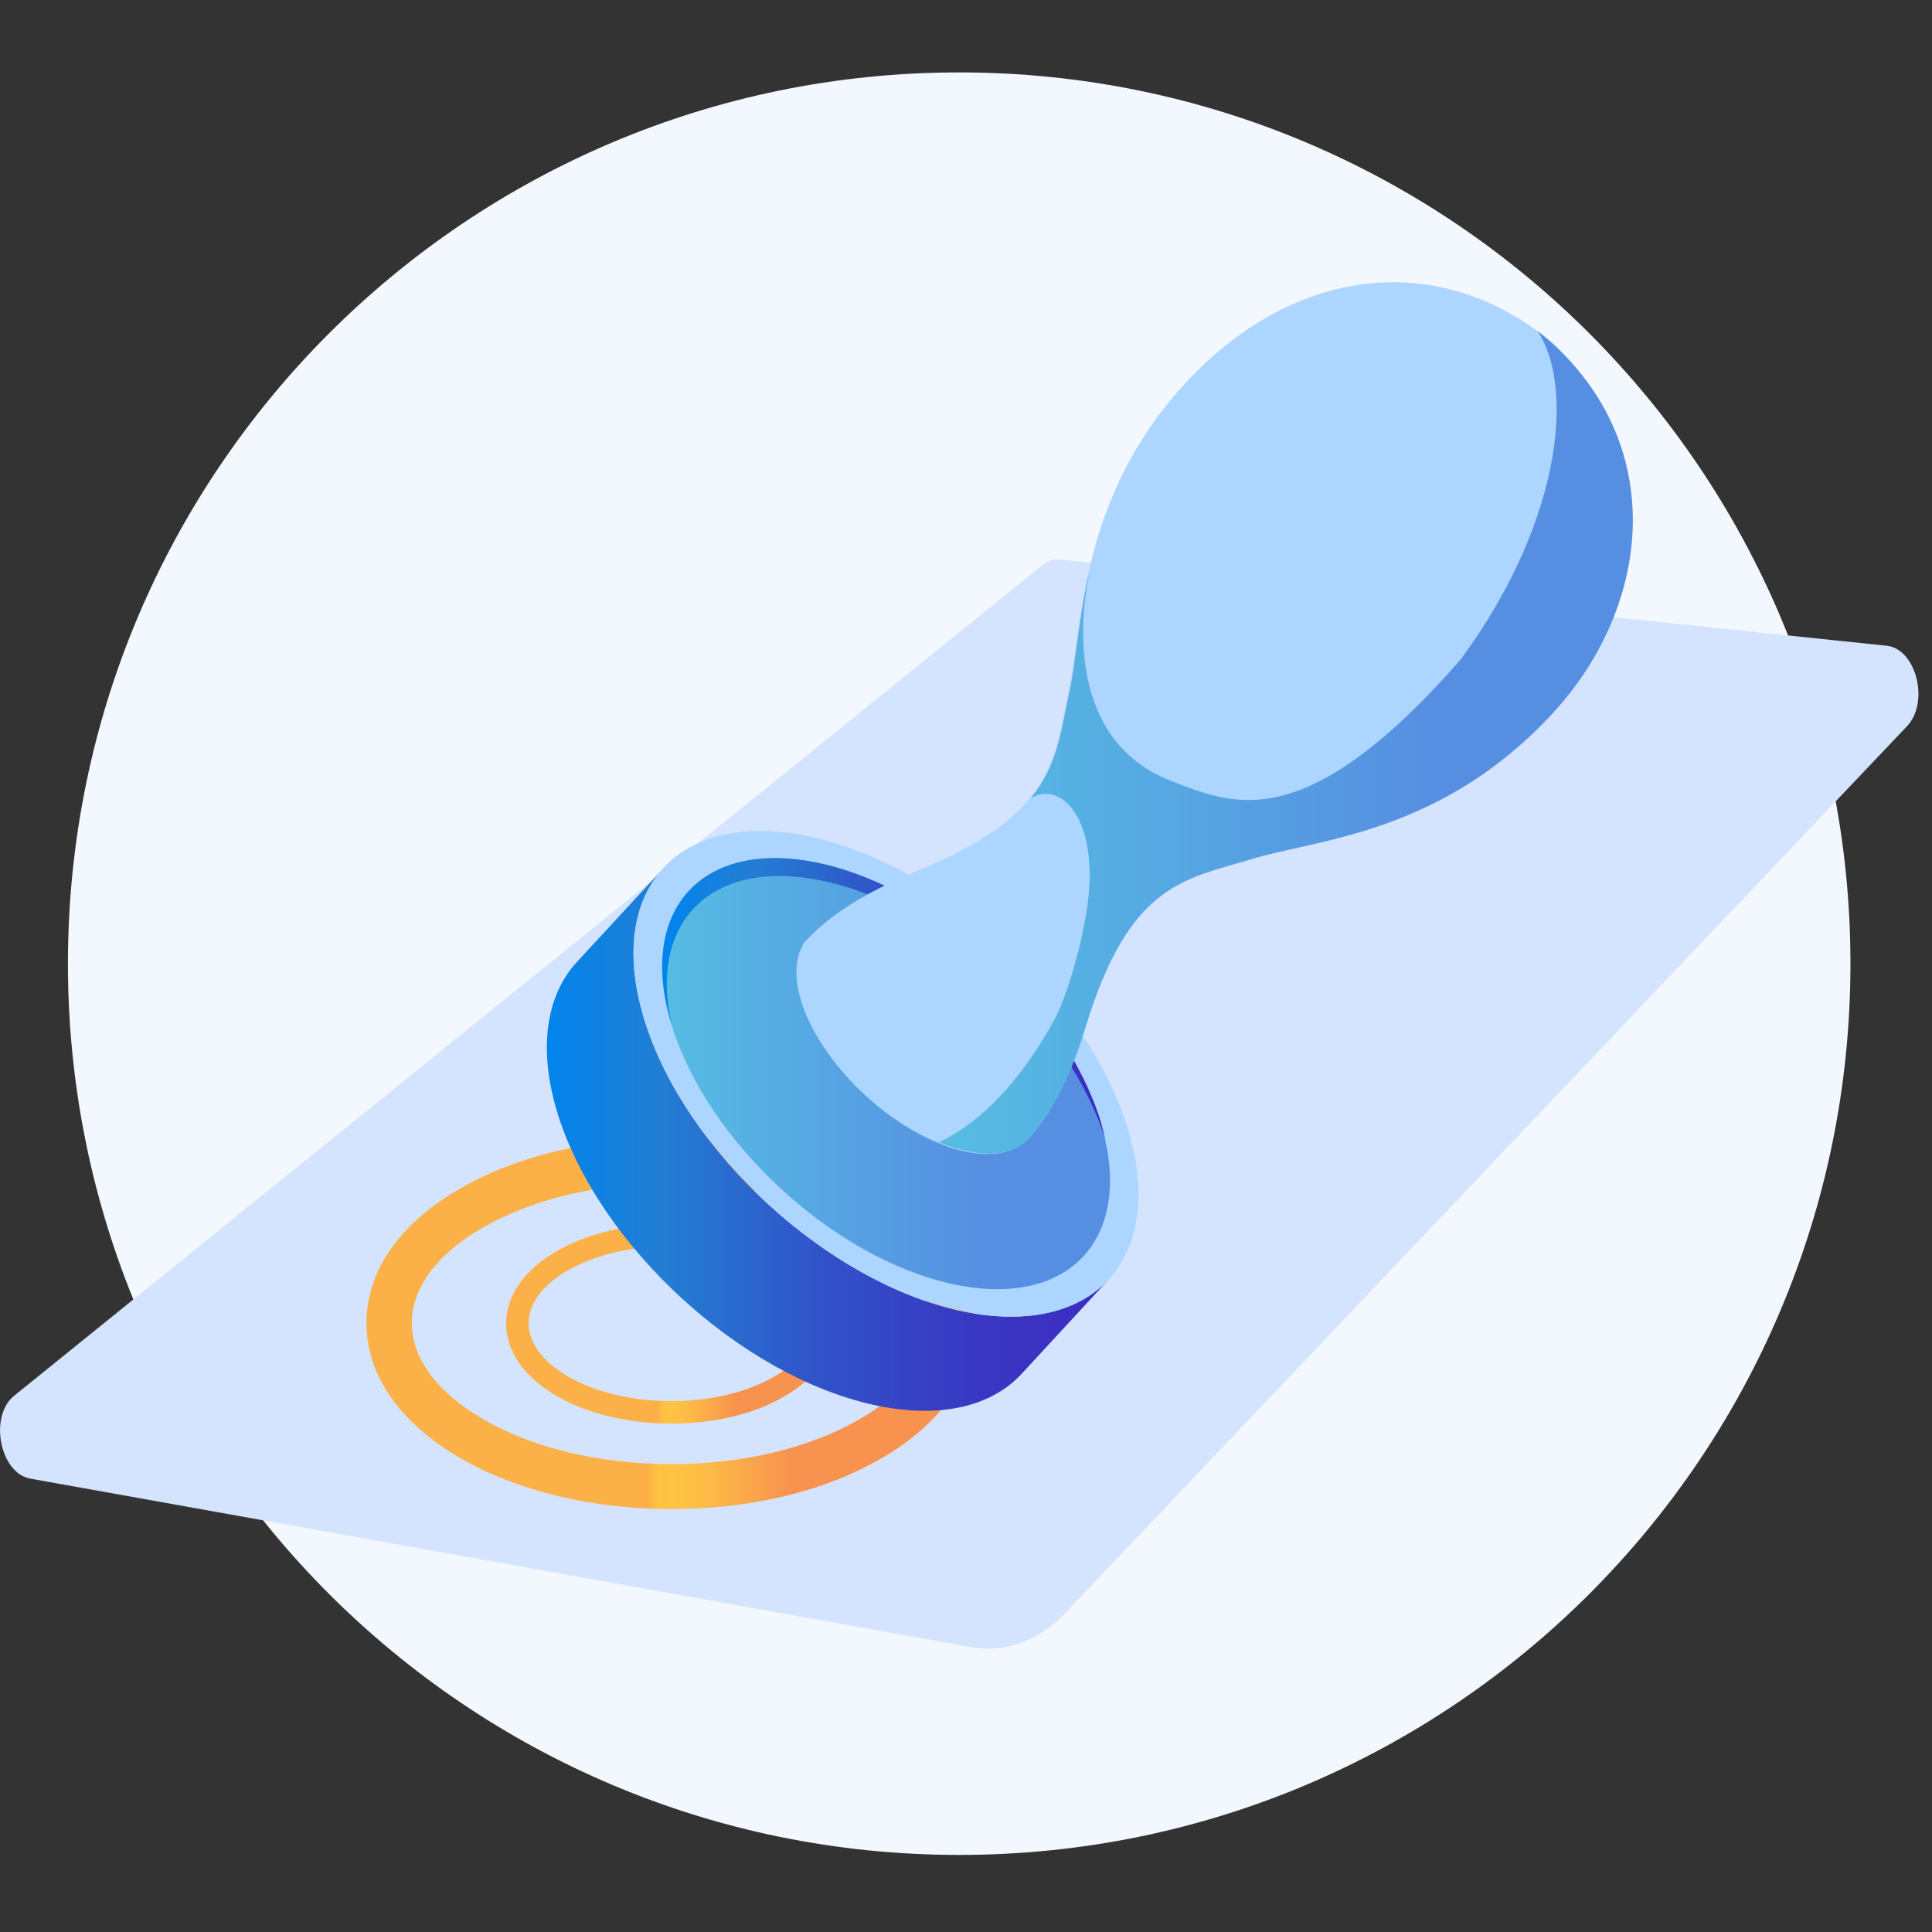
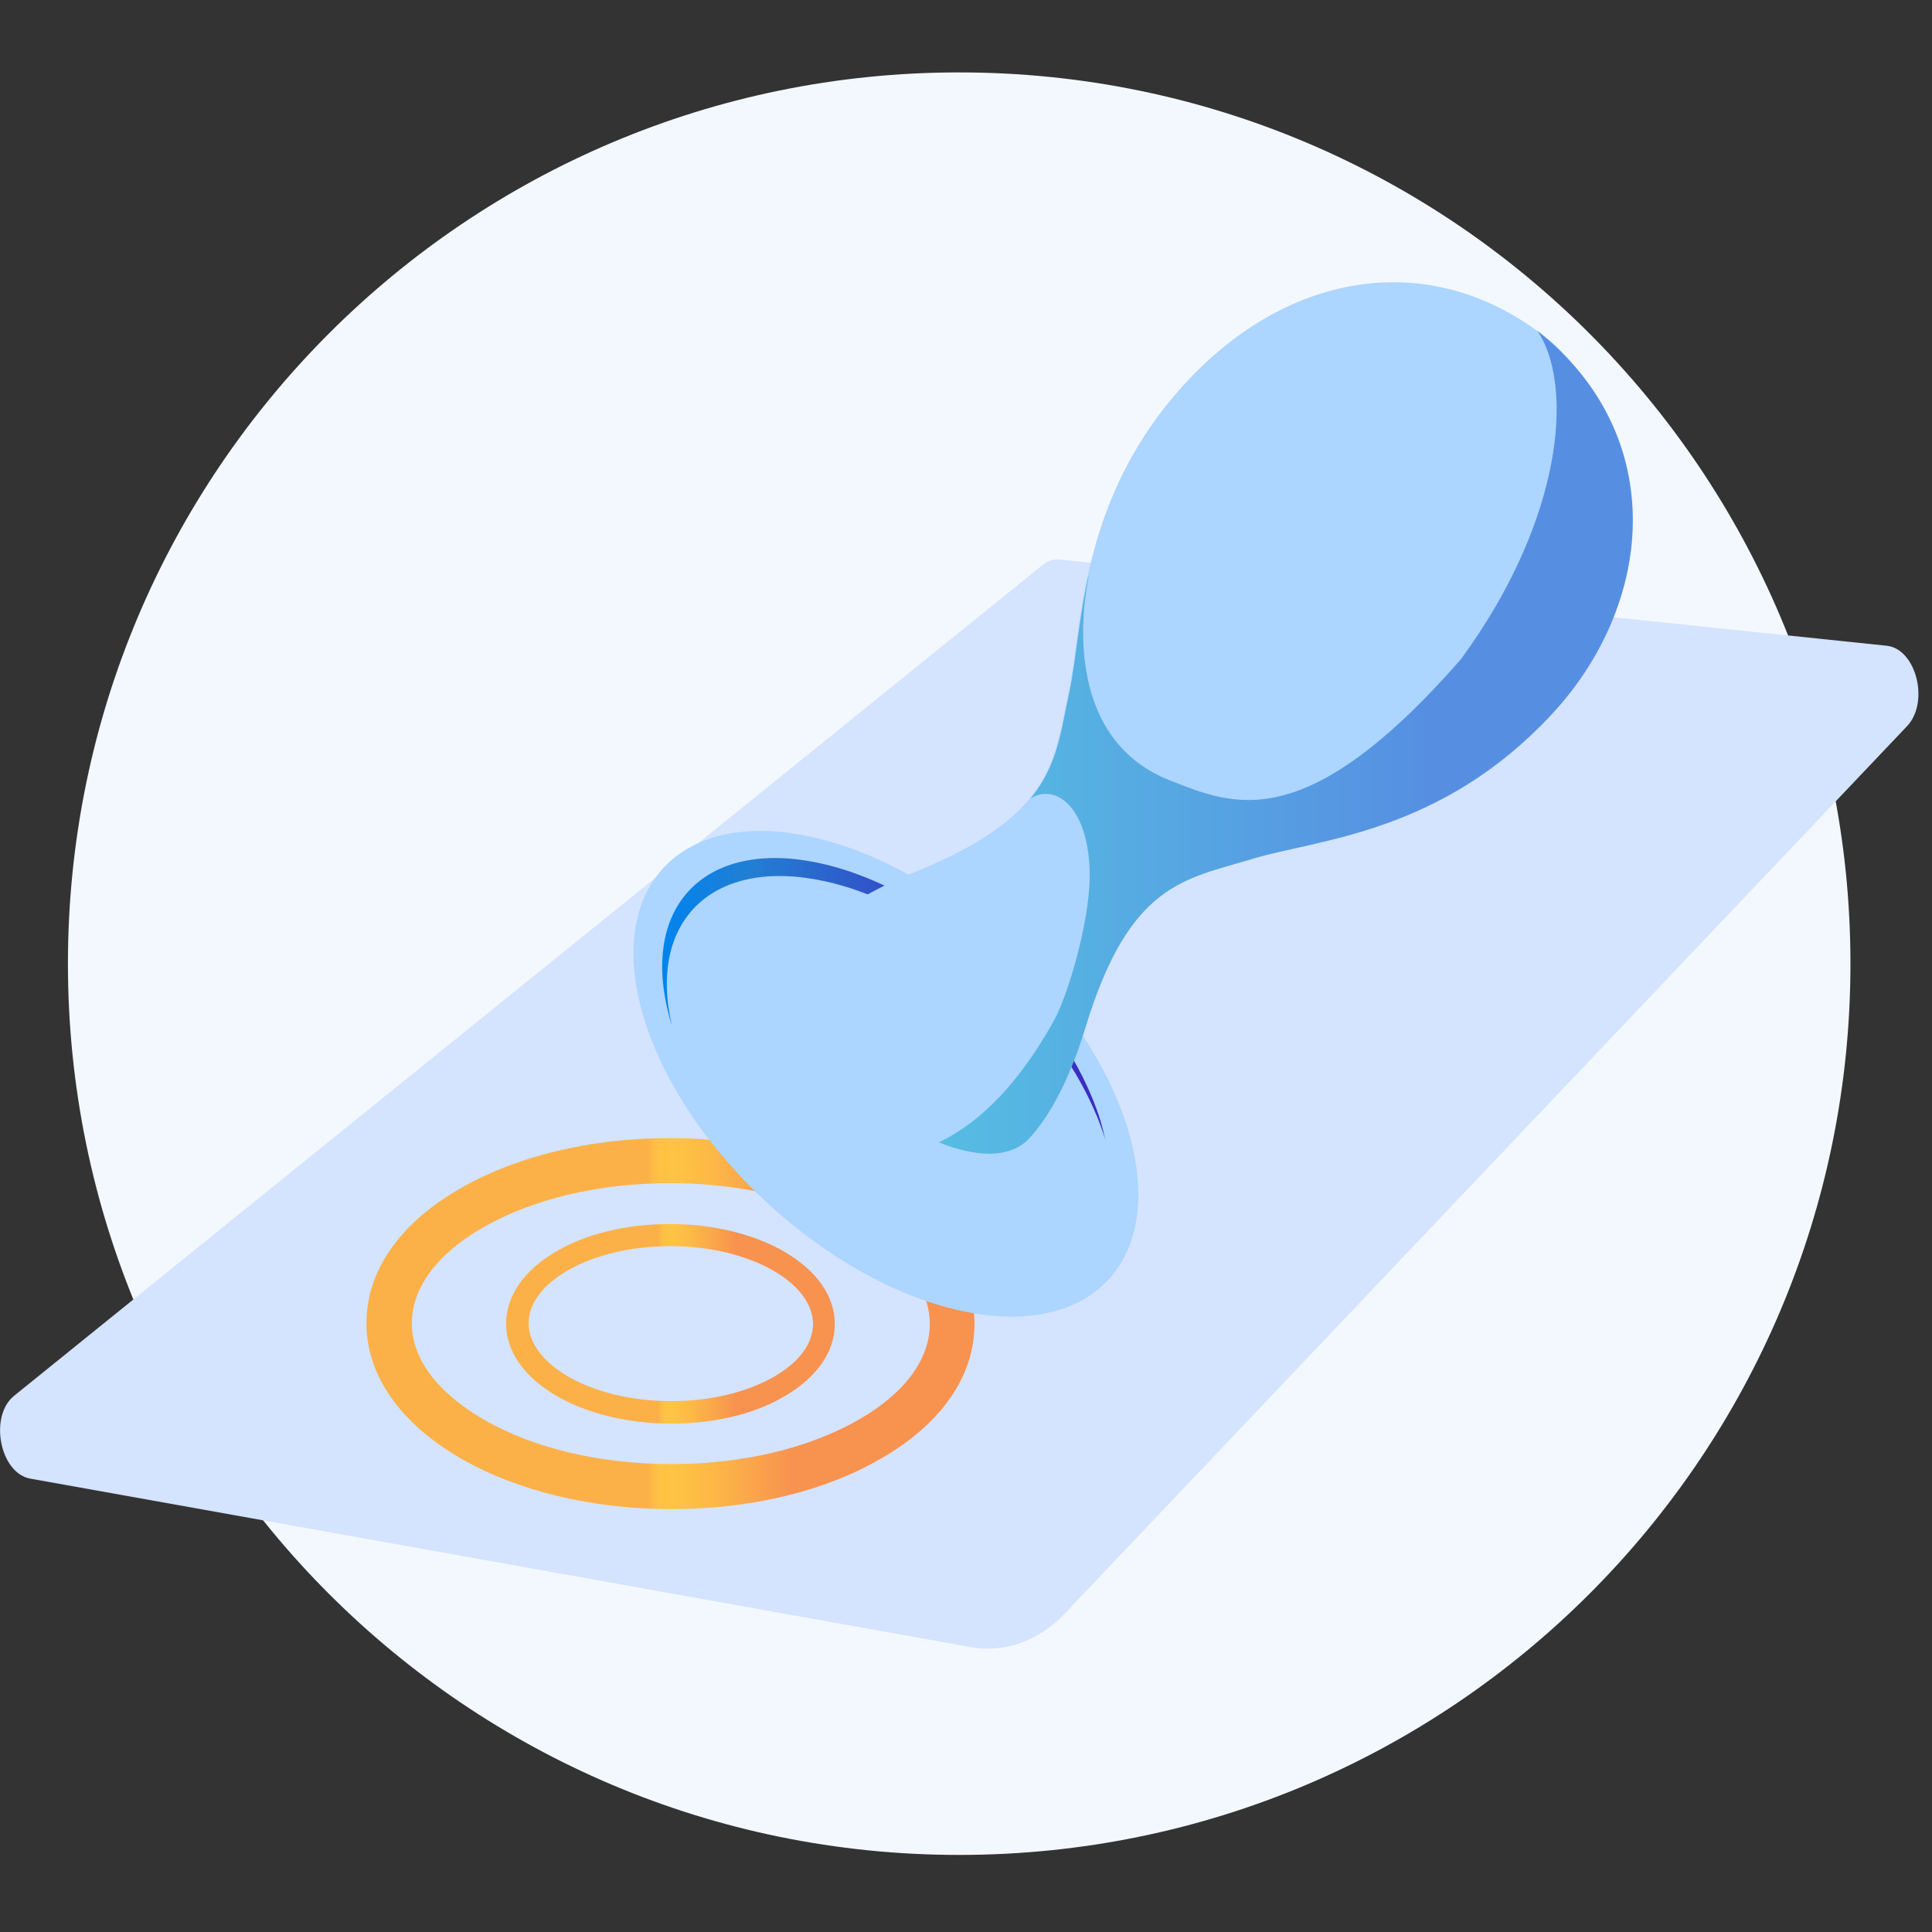
<svg xmlns="http://www.w3.org/2000/svg" width="142" height="142" viewBox="0 0 142 142" fill="none">
  <rect x="0" y="0" width="142" height="142" fill="#333333" stroke="none" />
  <path d="M70.499 136.335C106.678 136.335 136.006 107.007 136.006 70.829C136.006 34.651 106.678 5.322 70.499 5.322C34.321 5.322 4.993 34.651 4.993 70.829C4.993 107.007 34.321 136.335 70.499 136.335Z" fill="#F3F8FF" />
  <path d="M1.038 102.588L76.644 41.514C77.009 41.206 77.429 41.093 77.878 41.121L138.672 47.462C140.832 47.686 141.842 51.614 140.158 53.381L78.299 118.551C76.335 120.627 73.838 121.524 71.286 121.048L2.216 108.676C-0.028 108.255 -0.814 104.075 1.038 102.588Z" fill="#D4E3FE" />
  <path d="M49.347 110.919C43.54 110.919 38.041 109.6 33.861 107.188C29.4 104.607 26.932 101.072 26.932 97.257C26.932 93.441 29.344 89.934 33.777 87.382C37.929 84.969 43.399 83.65 49.207 83.65C55.014 83.65 60.512 84.969 64.692 87.382C69.153 89.963 71.622 93.497 71.622 97.313C71.622 101.128 69.209 104.635 64.777 107.188C60.653 109.6 55.182 110.919 49.347 110.919ZM49.235 86.961C43.989 86.961 39.107 88.139 35.46 90.243C32.094 92.179 30.27 94.676 30.27 97.257C30.27 99.866 32.15 102.362 35.544 104.326C39.219 106.458 44.129 107.609 49.375 107.609C54.621 107.609 59.502 106.43 63.15 104.326C66.516 102.391 68.34 99.894 68.34 97.313C68.34 94.704 66.46 92.207 63.065 90.243C59.39 88.139 54.481 86.961 49.235 86.961Z" fill="url(#paint0_linear)" />
  <path d="M49.32 104.635C46.178 104.635 43.176 103.906 40.931 102.615C38.519 101.213 37.2 99.333 37.2 97.285C37.2 95.237 38.519 93.357 40.875 91.983C43.12 90.664 46.093 89.963 49.235 89.963C52.377 89.963 55.379 90.692 57.624 91.983C60.036 93.385 61.355 95.265 61.355 97.313C61.355 99.361 60.036 101.241 57.68 102.615C55.463 103.934 52.49 104.635 49.32 104.635ZM49.264 91.59C46.402 91.59 43.709 92.235 41.717 93.385C39.865 94.451 38.855 95.826 38.855 97.257C38.855 98.688 39.893 100.09 41.773 101.185C43.793 102.335 46.458 102.98 49.348 102.98C52.209 102.98 54.902 102.335 56.894 101.185C58.746 100.118 59.756 98.744 59.756 97.313C59.756 95.882 58.718 94.48 56.838 93.385C54.818 92.235 52.125 91.59 49.264 91.59Z" fill="url(#paint1_linear)" />
-   <path d="M81.47 94.059L75.102 100.96C72.886 103.373 69.07 104.327 64.217 103.26C54.426 101.1 44.046 91.562 41.016 81.939C39.501 77.114 40.147 73.158 42.391 70.718L48.759 63.816C46.515 66.257 45.87 70.185 47.385 75.038C50.386 84.661 60.794 94.199 70.585 96.359C75.439 97.397 79.254 96.443 81.47 94.059Z" fill="url(#paint2_linear)" />
  <path d="M82.843 82.836C85.845 92.458 80.375 98.49 70.584 96.33C60.793 94.17 50.413 84.631 47.383 75.009C44.381 65.386 49.852 59.354 59.643 61.515C69.462 63.675 79.842 73.213 82.843 82.836Z" fill="#ACD5FF" />
-   <path d="M80.852 82.388C83.517 90.916 78.664 96.275 69.967 94.367C61.27 92.459 52.069 83.987 49.403 75.458C46.738 66.93 51.592 61.572 60.288 63.479C68.957 65.387 78.187 73.859 80.852 82.388Z" fill="url(#paint3_linear)" />
  <path d="M60.625 64.77C69.321 66.678 78.523 75.15 81.216 83.678C81.216 83.707 81.244 83.735 81.244 83.763C81.132 83.314 81.02 82.837 80.88 82.36C78.215 73.832 68.985 65.359 60.288 63.452C51.619 61.544 46.766 66.874 49.375 75.346C47.608 67.66 52.405 62.975 60.625 64.77Z" fill="url(#paint4_linear)" />
  <path d="M114.068 52.453C121.727 43.925 122.148 33.124 114.321 25.381C105.961 18.227 95.216 19.574 87.361 27.906C79.309 36.463 79.618 45.861 78.552 50.826C77.486 55.792 77.57 59.916 67.246 64.096C63.459 65.639 61.158 67.238 59.728 68.641C59.587 68.781 59.447 68.921 59.335 69.033C59.279 69.09 59.223 69.146 59.166 69.202C58.297 70.436 58.353 72.316 59.166 74.392C59.98 76.384 61.495 78.572 63.599 80.508C65.703 82.443 68.004 83.762 70.052 84.407C72.184 85.052 74.063 84.968 75.242 83.986C75.354 83.874 75.466 83.762 75.578 83.622C75.634 83.537 75.719 83.481 75.775 83.397C77.065 81.882 78.44 79.442 79.674 75.542C82.956 64.909 87.08 64.629 91.934 63.142C96.815 61.655 106.213 61.178 114.068 52.453Z" fill="#ACD5FF" />
  <path d="M91.989 63.143C96.87 61.657 105.848 61.32 114.096 52.455C121.53 44.431 122.792 32.087 113.002 24.316C115.554 28.132 114.937 37.053 108.709 46.535C108.26 47.209 107.812 47.854 107.363 48.471C95.888 61.572 90.614 59.16 86.07 57.392C77.204 53.97 80.038 42.299 80.038 42.299C80.01 42.383 79.982 42.467 79.954 42.523C79.252 45.806 79.056 48.724 78.607 50.828C77.99 53.661 77.766 56.242 75.746 58.683C77.653 57.504 80.094 59.44 80.094 64.406C80.066 67.941 78.411 73.411 77.401 75.122C77.317 75.263 77.233 75.431 77.148 75.571C73.838 81.266 70.724 83.118 69.013 83.96C69.406 84.128 69.798 84.268 70.191 84.38C72.127 84.969 74.371 85.11 75.718 83.595C77.653 81.435 78.944 78.264 79.785 75.515C83.012 64.883 87.108 64.63 91.989 63.143Z" fill="url(#paint5_linear)" />
  <defs>
    <linearGradient id="paint0_linear" x1="26.95" y1="97.298" x2="71.634" y2="97.298" gradientUnits="userSpaceOnUse">
      <stop offset="0.463" stop-color="#FCB148" />
      <stop offset="0.469" stop-color="#FDBA46" />
      <stop offset="0.481" stop-color="#FFC244" />
      <stop offset="0.504" stop-color="#FFC444" />
      <stop offset="0.564" stop-color="#FDB946" />
      <stop offset="0.667" stop-color="#F99C4D" />
      <stop offset="0.699" stop-color="#F8924F" />
      <stop offset="1" stop-color="#F8924F" />
    </linearGradient>
    <linearGradient id="paint1_linear" x1="37.203" y1="97.299" x2="61.382" y2="97.299" gradientUnits="userSpaceOnUse">
      <stop offset="0.463" stop-color="#FCB148" />
      <stop offset="0.469" stop-color="#FDBA46" />
      <stop offset="0.481" stop-color="#FFC244" />
      <stop offset="0.504" stop-color="#FFC444" />
      <stop offset="0.564" stop-color="#FDB946" />
      <stop offset="0.667" stop-color="#F99C4D" />
      <stop offset="0.699" stop-color="#F8924F" />
      <stop offset="1" stop-color="#F8924F" />
    </linearGradient>
    <linearGradient id="paint2_linear" x1="40.19" y1="83.741" x2="81.474" y2="83.741" gradientUnits="userSpaceOnUse">
      <stop stop-color="#0084ED" />
      <stop offset="0.205" stop-color="#237ED3" />
      <stop offset="0.491" stop-color="#3152C9" />
      <stop offset="0.767" stop-color="#3937C3" />
      <stop offset="0.967" stop-color="#3C2DC1" />
    </linearGradient>
    <linearGradient id="paint3_linear" x1="48.652" y1="78.93" x2="81.586" y2="78.93" gradientUnits="userSpaceOnUse">
      <stop stop-color="#56BDE2" />
      <stop offset="0.709" stop-color="#568FE2" />
    </linearGradient>
    <linearGradient id="paint4_linear" x1="48.643" y1="73.433" x2="81.216" y2="73.433" gradientUnits="userSpaceOnUse">
      <stop stop-color="#0084ED" />
      <stop offset="0.205" stop-color="#237ED3" />
      <stop offset="0.491" stop-color="#3152C9" />
      <stop offset="0.767" stop-color="#3937C3" />
      <stop offset="0.967" stop-color="#3C2DC1" />
    </linearGradient>
    <linearGradient id="paint5_linear" x1="68.941" y1="54.564" x2="119.992" y2="54.564" gradientUnits="userSpaceOnUse">
      <stop stop-color="#56BDE2" />
      <stop offset="0.709" stop-color="#568FE2" />
    </linearGradient>
  </defs>
</svg>